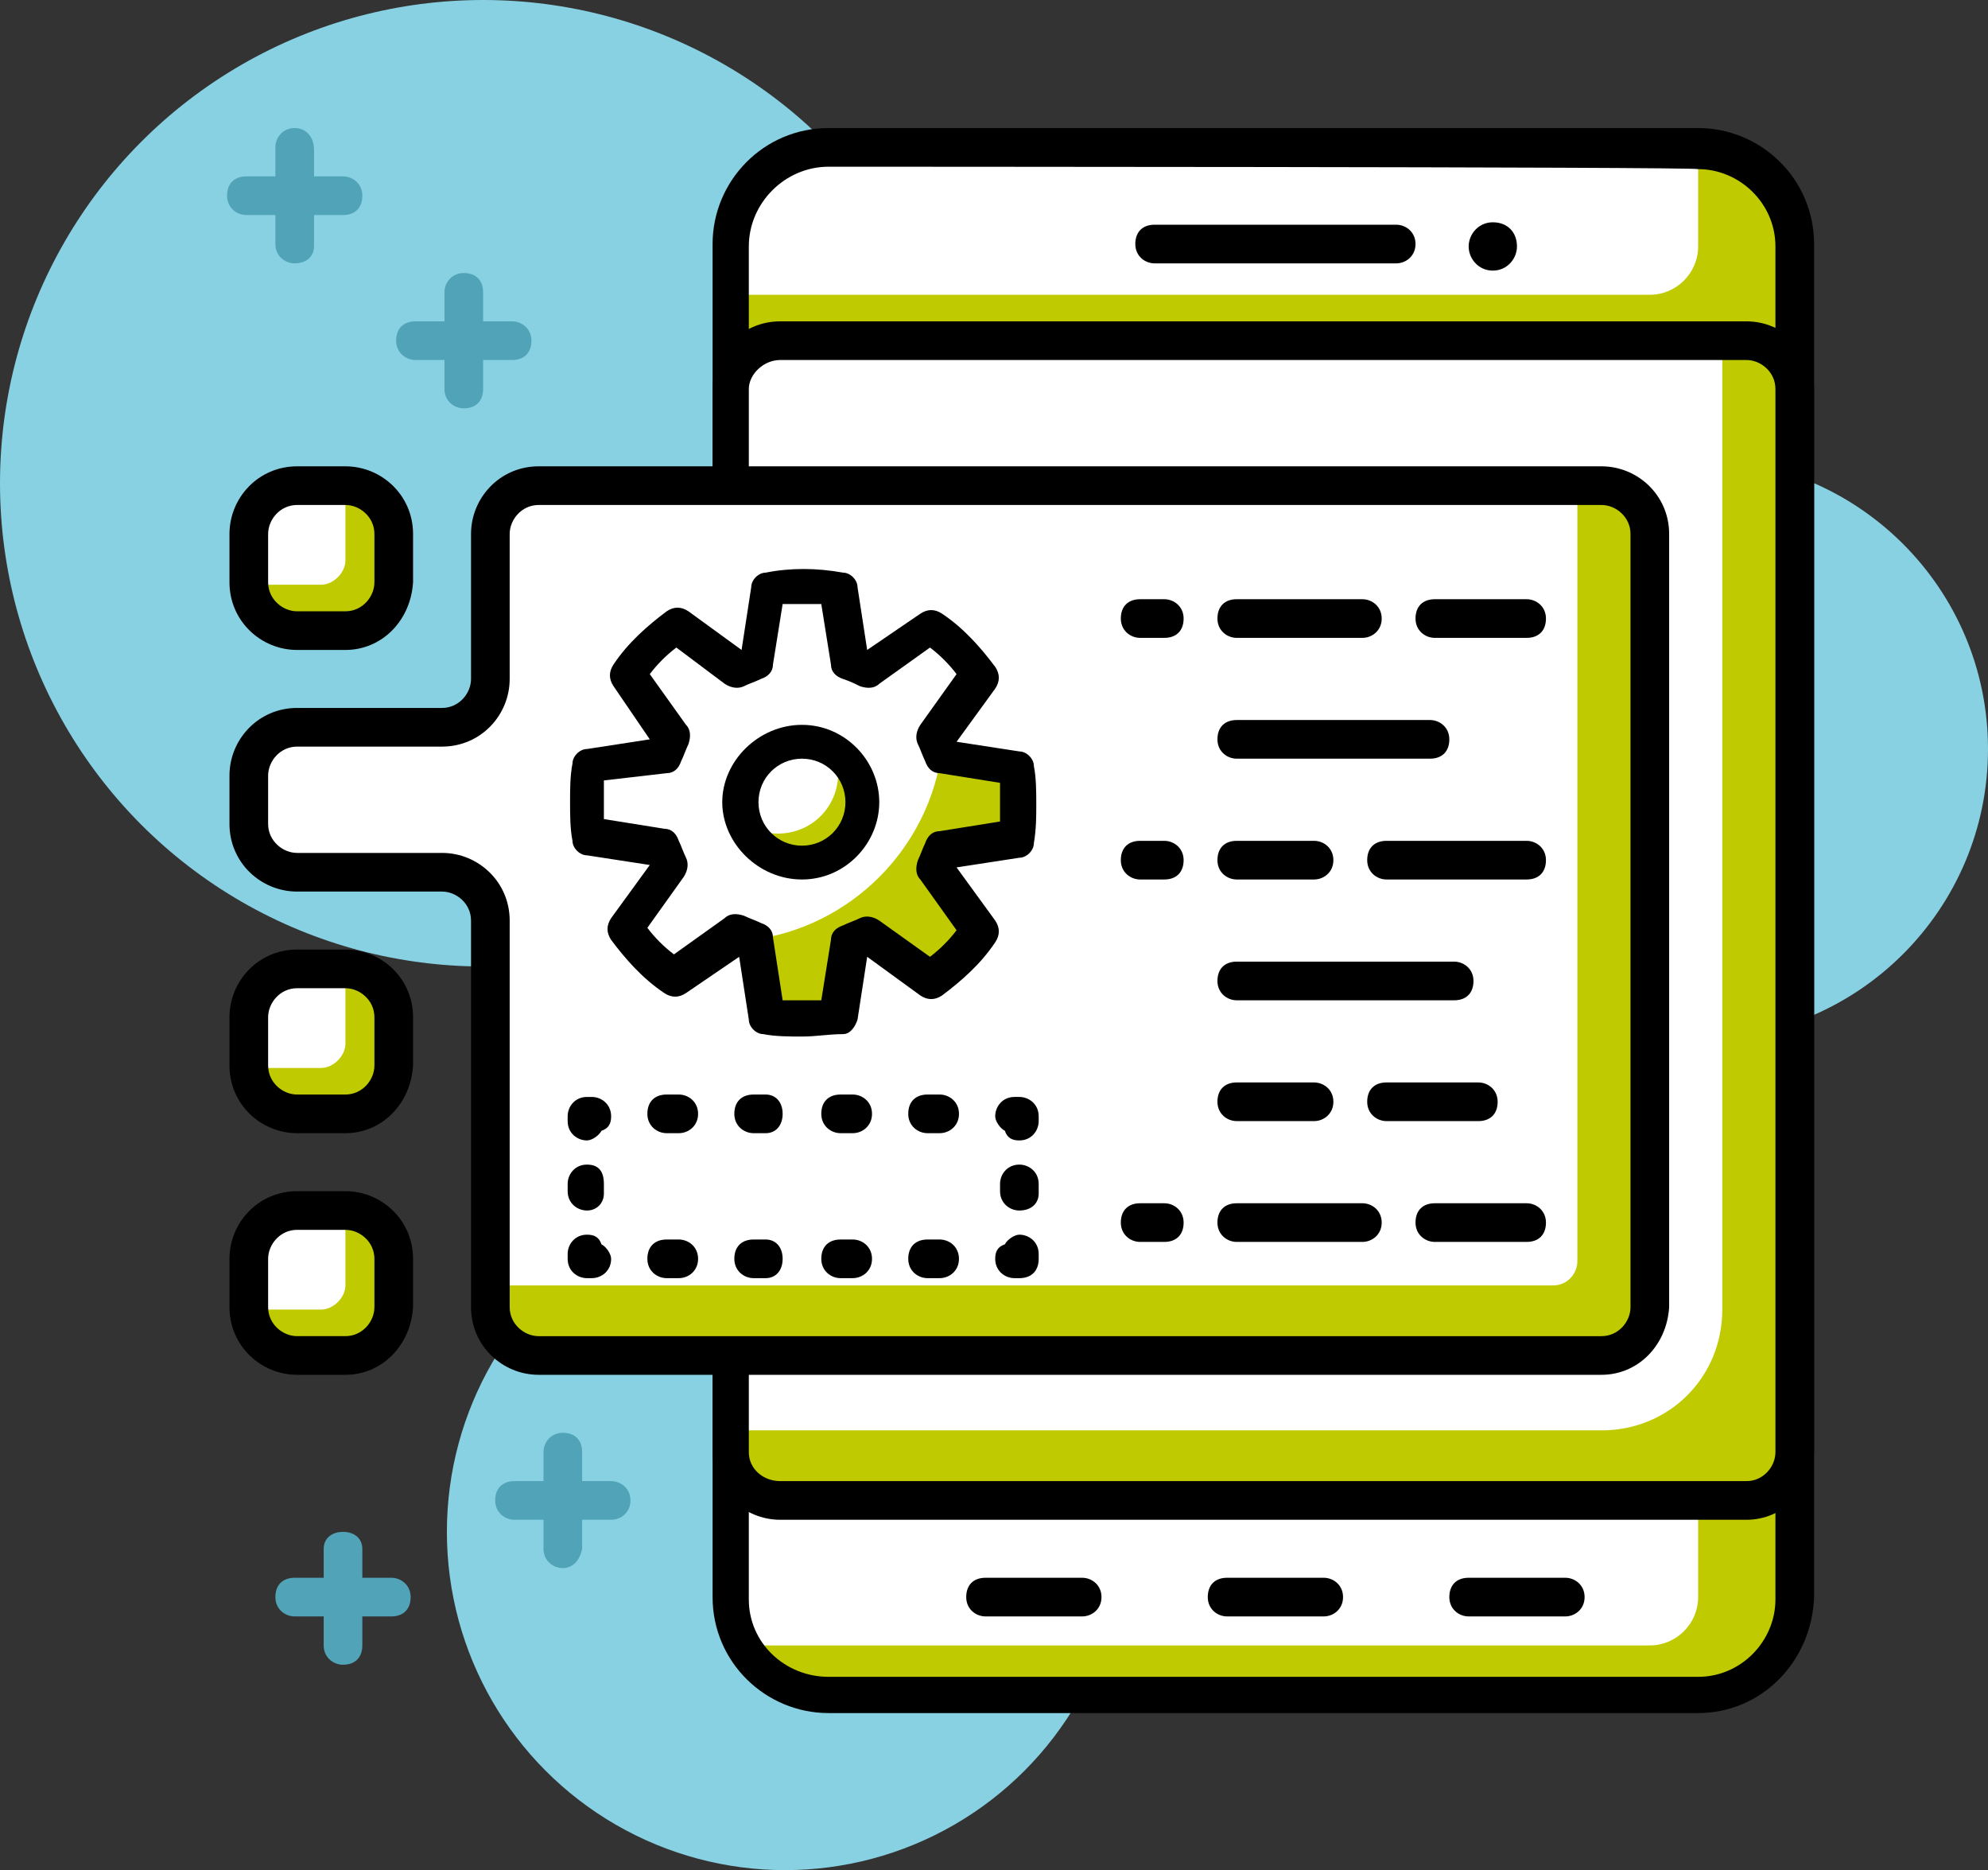
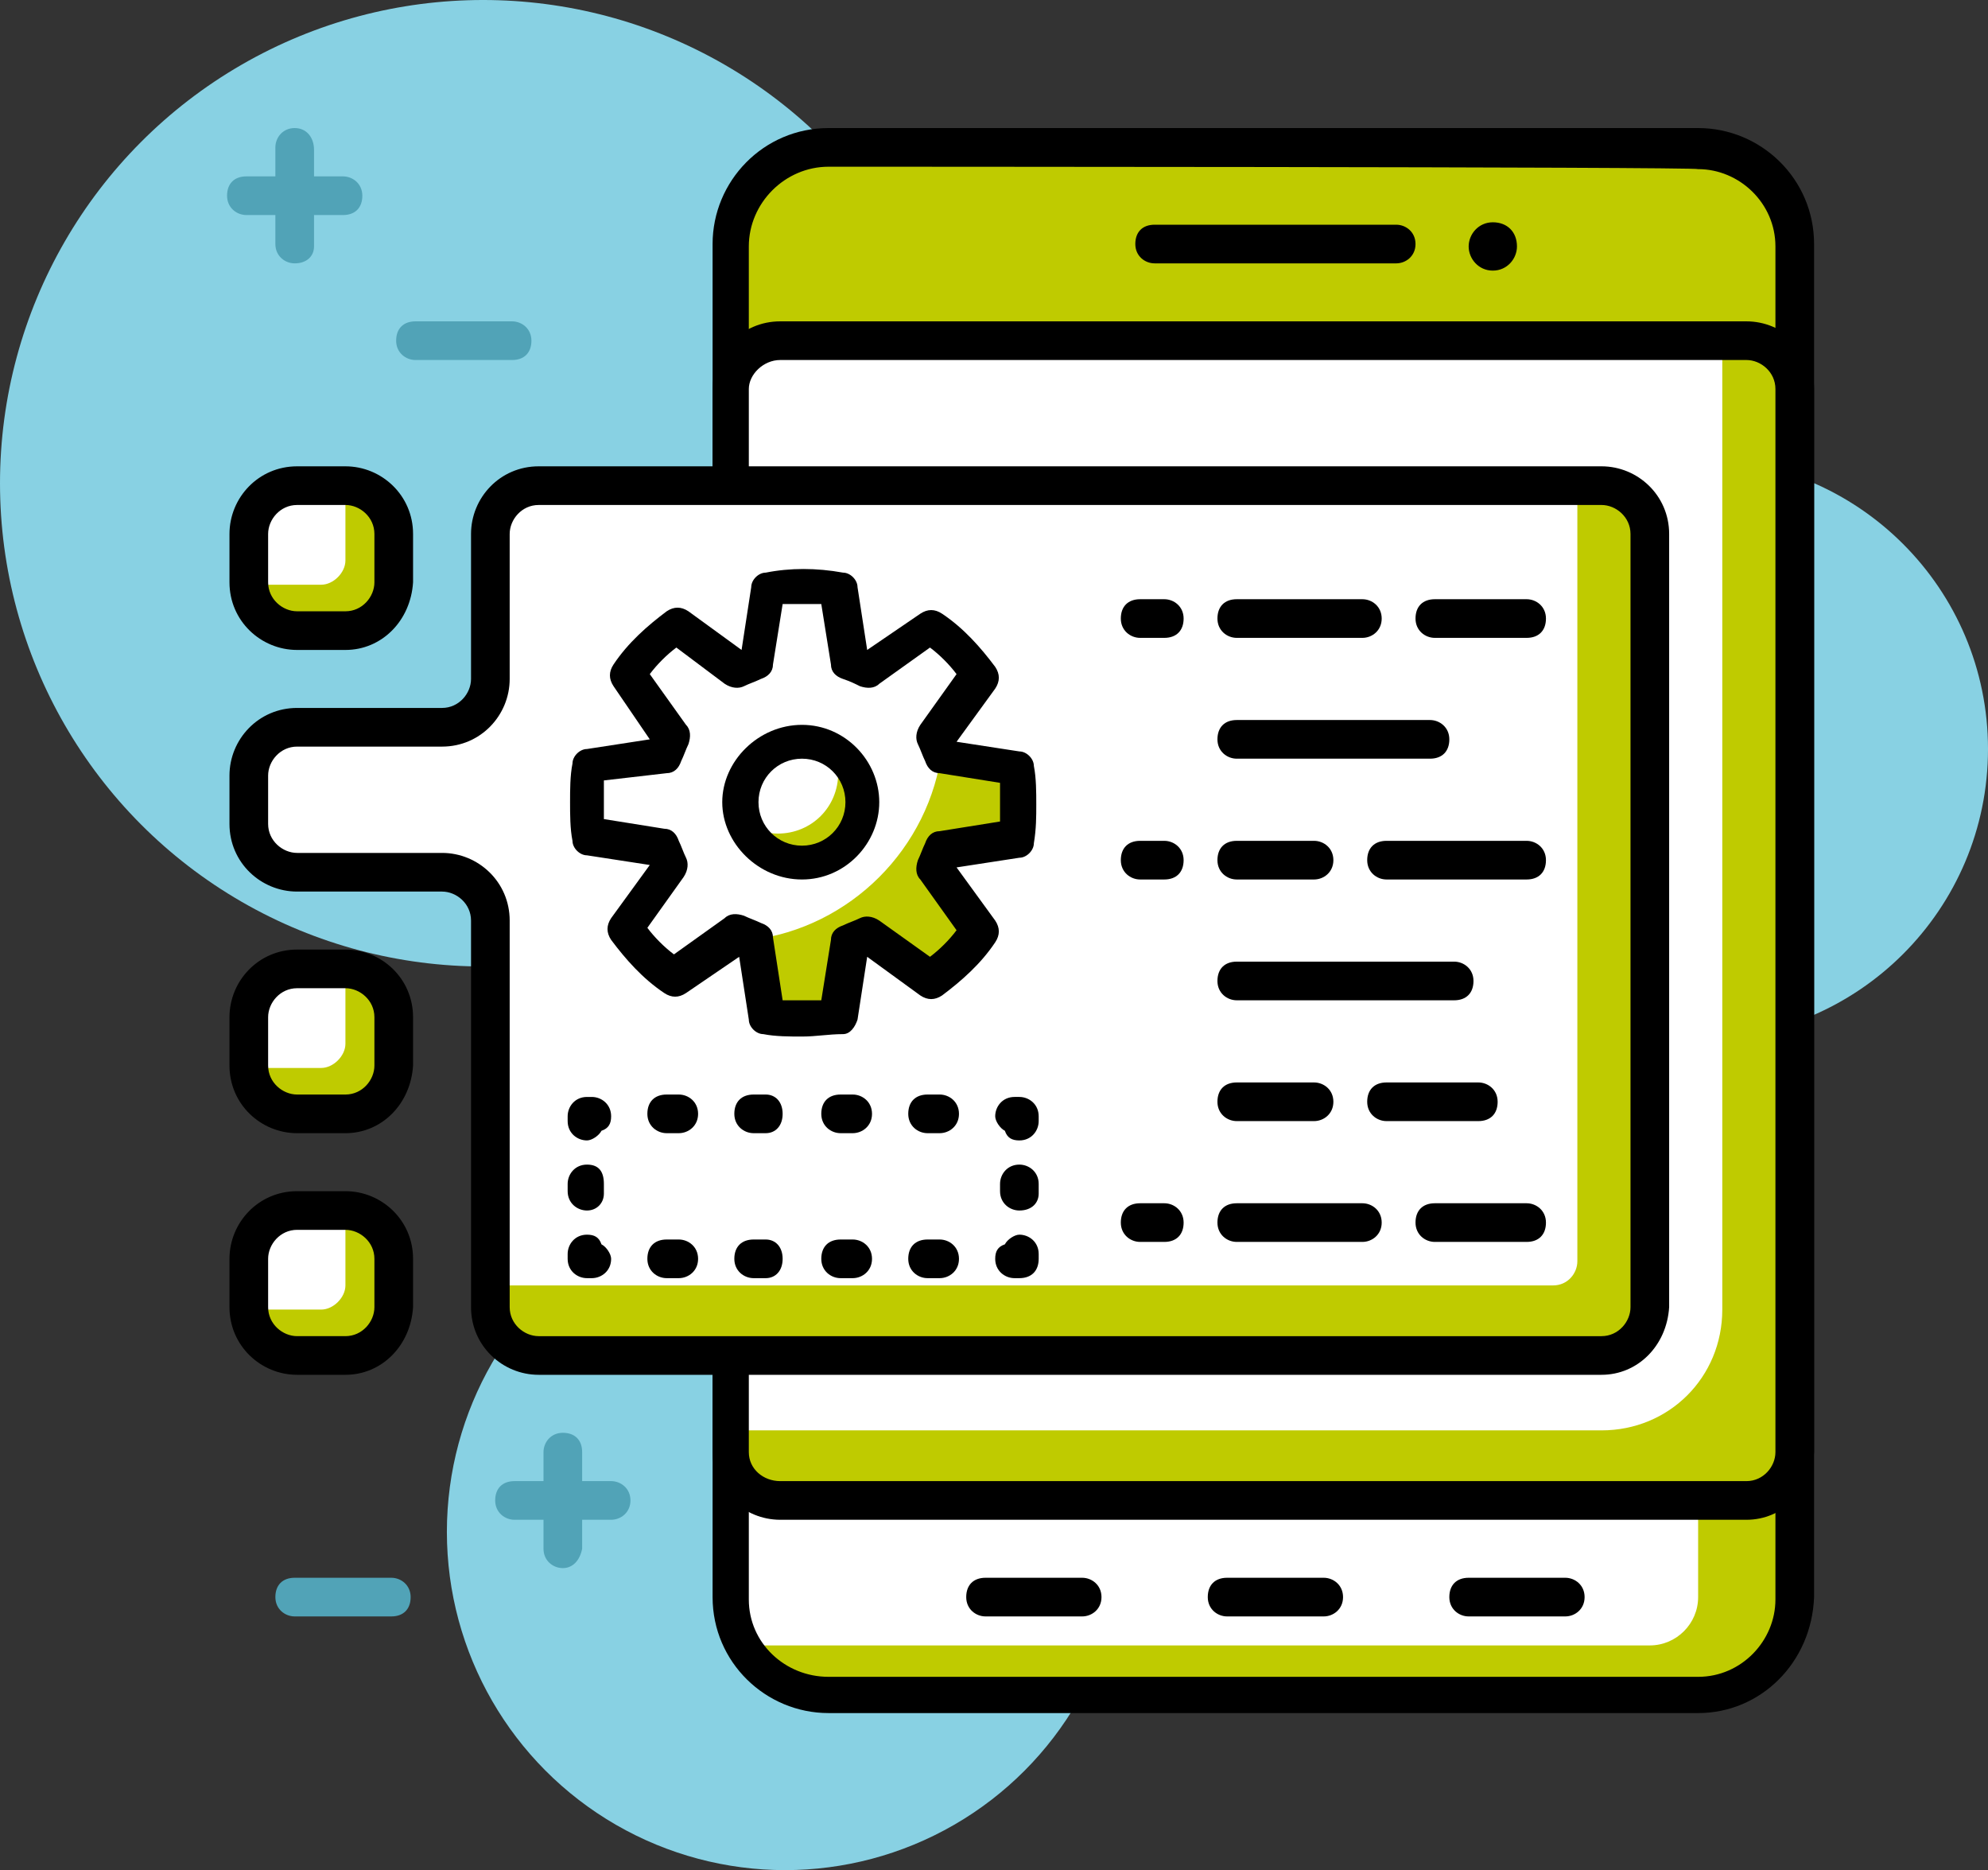
<svg xmlns="http://www.w3.org/2000/svg" version="1.1" id="a" x="0px" y="0px" viewBox="0 0 82.3 77.4" style="enable-background:new 0 0 82.3 77.4;" xml:space="preserve">
  <rect x="0" y="0" width="82.3" height="77.4" fill="#333333" stroke="none" />
  <style type="text/css">
	.st0{fill:#88D1E3;}
	.st1{fill:#BFCB00;}
	.st2{fill:#FFFFFF;}
	.st3{fill:#51A3B7;}
</style>
  <g>
    <circle class="st0" cx="32.5" cy="63.4" r="14" />
    <circle class="st0" cx="70.3" cy="31" r="12" />
    <circle class="st0" cx="20" cy="20" r="20" />
    <g>
      <path class="st1" d="M34.3,6.2h36c2.2,0,4,1.8,4,4v56c0,2.2-1.8,4-4,4h-36c-2.2,0-4-1.8-4-4v-56C30.3,7.9,32.1,6.2,34.3,6.2z" />
      <path class="st2" d="M30.3,62.1h40v4c0,1.1-0.9,2-2,2h-37c-0.5,0-1-0.4-1-1V62.1L30.3,62.1z" />
-       <path class="st2" d="M34.3,6.2h36v4c0,1.1-0.9,2-2,2h-38v-2C30.3,7.9,32.1,6.2,34.3,6.2z" />
      <path d="M70.3,70.9h-36c-2.6,0-4.8-2.1-4.8-4.8v-56c0-2.6,2.1-4.8,4.8-4.8h36c2.6,0,4.8,2.1,4.8,4.8v56    C75,68.8,72.9,70.9,70.3,70.9z M34.3,6.9c-1.8,0-3.3,1.5-3.3,3.3v56c0,1.8,1.5,3.2,3.3,3.2h36c1.8,0,3.2-1.5,3.2-3.2v-56    c0-1.8-1.5-3.2-3.2-3.2C70.3,6.9,34.3,6.9,34.3,6.9z" />
      <path class="st1" d="M32.3,14.2h40c1.1,0,2,0.9,2,2v44c0,1.1-0.9,2-2,2h-40c-1.1,0-2-0.9-2-2v-44C30.3,15,31.2,14.2,32.3,14.2z" />
      <path class="st2" d="M32.3,14.2h39v40c0,2.8-2.2,5-5,5h-36v-43C30.3,15.1,31.2,14.2,32.3,14.2z" />
      <path d="M72.3,62.9h-40c-1.5,0-2.8-1.2-2.8-2.8v-44c0-1.5,1.2-2.8,2.8-2.8h40c1.5,0,2.8,1.2,2.8,2.8v44    C75,61.7,73.8,62.9,72.3,62.9z M32.3,14.9c-0.7,0-1.3,0.6-1.3,1.2v44c0,0.7,0.6,1.2,1.3,1.2h40c0.7,0,1.2-0.6,1.2-1.2v-44    c0-0.7-0.6-1.2-1.2-1.2H32.3z" />
      <path d="M57.8,10.9h-10c-0.4,0-0.8-0.3-0.8-0.8s0.3-0.8,0.8-0.8h10c0.4,0,0.8,0.3,0.8,0.8S58.2,10.9,57.8,10.9z" />
      <path d="M54.8,66.9h-4c-0.4,0-0.8-0.3-0.8-0.8s0.3-0.8,0.8-0.8h4c0.4,0,0.8,0.3,0.8,0.8S55.2,66.9,54.8,66.9z" />
      <path d="M64.8,66.9h-4c-0.4,0-0.8-0.3-0.8-0.8s0.3-0.8,0.8-0.8h4c0.4,0,0.8,0.3,0.8,0.8S65.2,66.9,64.8,66.9z" />
      <path d="M44.8,66.9h-4c-0.4,0-0.8-0.3-0.8-0.8s0.3-0.8,0.8-0.8h4c0.4,0,0.8,0.3,0.8,0.8S45.2,66.9,44.8,66.9z" />
      <path d="M62.8,10.2c0,0.5-0.4,1-1,1s-1-0.5-1-1s0.4-1,1-1S62.8,9.6,62.8,10.2z" />
      <path class="st1" d="M12.3,20.2h2c1.1,0,2,0.9,2,2v2c0,1.1-0.9,2-2,2h-2c-1.1,0-2-0.9-2-2v-2C10.3,21,11.2,20.2,12.3,20.2z" />
      <path class="st2" d="M12.3,20.2h2v3c0,0.5-0.5,1-1,1h-3v-2C10.3,21.1,11.2,20.2,12.3,20.2z" />
      <path d="M14.3,26.9h-2c-1.5,0-2.8-1.2-2.8-2.8v-2c0-1.5,1.2-2.8,2.8-2.8h2c1.5,0,2.8,1.2,2.8,2.8v2C17,25.7,15.8,26.9,14.3,26.9z     M12.3,20.9c-0.7,0-1.2,0.6-1.2,1.2v2c0,0.7,0.6,1.2,1.2,1.2h2c0.7,0,1.2-0.6,1.2-1.2v-2c0-0.7-0.6-1.2-1.2-1.2H12.3z" />
      <path class="st1" d="M12.3,40.2h2c1.1,0,2,0.9,2,2v2c0,1.1-0.9,2-2,2h-2c-1.1,0-2-0.9-2-2v-2C10.3,41,11.2,40.2,12.3,40.2z" />
      <path class="st2" d="M12.3,40.2h2v3c0,0.5-0.5,1-1,1h-3v-2C10.3,41.1,11.2,40.2,12.3,40.2z" />
      <path d="M14.3,46.9h-2c-1.5,0-2.8-1.2-2.8-2.8v-2c0-1.5,1.2-2.8,2.8-2.8h2c1.5,0,2.8,1.2,2.8,2.8v2C17,45.7,15.8,46.9,14.3,46.9z     M12.3,40.9c-0.7,0-1.2,0.6-1.2,1.2v2c0,0.7,0.6,1.2,1.2,1.2h2c0.7,0,1.2-0.6,1.2-1.2v-2c0-0.7-0.6-1.2-1.2-1.2H12.3z" />
      <path class="st1" d="M12.3,50.2h2c1.1,0,2,0.9,2,2v2c0,1.1-0.9,2-2,2h-2c-1.1,0-2-0.9-2-2v-2C10.3,51,11.2,50.2,12.3,50.2z" />
      <path class="st2" d="M12.3,50.2h2v3c0,0.5-0.5,1-1,1h-3v-2C10.3,51.1,11.2,50.2,12.3,50.2z" />
      <path d="M14.3,56.9h-2c-1.5,0-2.8-1.2-2.8-2.8v-2c0-1.5,1.2-2.8,2.8-2.8h2c1.5,0,2.8,1.2,2.8,2.8v2C17,55.7,15.8,56.9,14.3,56.9z     M12.3,50.9c-0.7,0-1.2,0.6-1.2,1.2v2c0,0.7,0.6,1.2,1.2,1.2h2c0.7,0,1.2-0.6,1.2-1.2v-2c0-0.7-0.6-1.2-1.2-1.2H12.3z" />
      <path class="st1" d="M66.3,20.2h-44c-1.1,0-2,0.9-2,2v6c0,1.1-0.9,2-2,2h-6c-1.1,0-2,0.9-2,2v2c0,1.1,0.9,2,2,2h6c1.1,0,2,0.9,2,2    v16c0,1.1,0.9,2,2,2h44c1.1,0,2-0.9,2-2v-32C68.3,21.1,67.4,20.2,66.3,20.2z" />
      <path class="st2" d="M65.3,20.2h-43c-1.1,0-2,0.9-2,2v6c0,1.1-0.9,2-2,2h-6c-1.1,0-2,0.9-2,2v2c0,1.1,0.9,2,2,2h6c1.1,0,2,0.9,2,2    v15h44c0.6,0,1-0.5,1-1V20.2z" />
      <path d="M66.3,56.9h-44c-1.5,0-2.8-1.2-2.8-2.8v-16c0-0.7-0.6-1.2-1.2-1.2h-6c-1.5,0-2.8-1.2-2.8-2.8v-2c0-1.5,1.2-2.8,2.8-2.8h6    c0.7,0,1.2-0.6,1.2-1.2v-6c0-1.5,1.2-2.8,2.8-2.8h44c1.5,0,2.8,1.2,2.8,2.8v32C69,55.7,67.8,56.9,66.3,56.9z M12.3,30.9    c-0.7,0-1.2,0.6-1.2,1.2v2c0,0.7,0.6,1.2,1.2,1.2h6c1.5,0,2.8,1.2,2.8,2.8v16c0,0.7,0.6,1.2,1.2,1.2h44c0.7,0,1.2-0.6,1.2-1.2v-32    c0-0.7-0.6-1.2-1.2-1.2h-44c-0.7,0-1.2,0.6-1.2,1.2v6c0,1.5-1.2,2.8-2.8,2.8H12.3z" />
      <path d="M42.2,52.9H42c-0.4,0-0.8-0.3-0.8-0.8c0-0.3,0.1-0.5,0.4-0.6c0.1-0.2,0.4-0.4,0.6-0.4c0.4,0,0.8,0.3,0.8,0.8v0.2    C43,52.6,42.7,52.9,42.2,52.9z" />
      <path d="M38.9,52.9h-0.5c-0.4,0-0.8-0.3-0.8-0.8s0.3-0.8,0.8-0.8h0.5c0.4,0,0.8,0.3,0.8,0.8S39.3,52.9,38.9,52.9z M35.3,52.9h-0.5    c-0.4,0-0.8-0.3-0.8-0.8s0.3-0.8,0.8-0.8h0.5c0.4,0,0.8,0.3,0.8,0.8S35.7,52.9,35.3,52.9z M31.7,52.9h-0.5c-0.4,0-0.8-0.3-0.8-0.8    s0.3-0.8,0.8-0.8h0.5c0.4,0,0.7,0.3,0.7,0.8S32.1,52.9,31.7,52.9z M28.1,52.9h-0.5c-0.4,0-0.8-0.3-0.8-0.8s0.3-0.8,0.8-0.8h0.5    c0.4,0,0.8,0.3,0.8,0.8S28.5,52.9,28.1,52.9z" />
      <path d="M24.5,52.9h-0.2c-0.4,0-0.8-0.3-0.8-0.8v-0.2c0-0.4,0.3-0.8,0.8-0.8c0.3,0,0.5,0.1,0.6,0.4c0.2,0.1,0.4,0.4,0.4,0.6    C25.3,52.6,24.9,52.9,24.5,52.9z" />
      <path d="M24.3,50.1c-0.4,0-0.8-0.3-0.8-0.8V49c0-0.4,0.3-0.8,0.8-0.8S25,48.5,25,49v0.4C25,49.8,24.7,50.1,24.3,50.1z" />
      <path d="M24.3,47.2c-0.4,0-0.8-0.3-0.8-0.8v-0.2c0-0.4,0.3-0.8,0.8-0.8h0.2c0.4,0,0.8,0.3,0.8,0.8c0,0.3-0.1,0.5-0.4,0.6    C24.8,47,24.5,47.2,24.3,47.2z" />
      <path d="M38.9,46.9h-0.5c-0.4,0-0.8-0.3-0.8-0.8s0.3-0.8,0.8-0.8h0.5c0.4,0,0.8,0.3,0.8,0.8S39.3,46.9,38.9,46.9z M35.3,46.9h-0.5    c-0.4,0-0.8-0.3-0.8-0.8s0.3-0.8,0.8-0.8h0.5c0.4,0,0.8,0.3,0.8,0.8S35.7,46.9,35.3,46.9z M31.7,46.9h-0.5c-0.4,0-0.8-0.3-0.8-0.8    s0.3-0.8,0.8-0.8h0.5c0.4,0,0.7,0.3,0.7,0.8S32.1,46.9,31.7,46.9z M28.1,46.9h-0.5c-0.4,0-0.8-0.3-0.8-0.8s0.3-0.8,0.8-0.8h0.5    c0.4,0,0.8,0.3,0.8,0.8S28.5,46.9,28.1,46.9z" />
      <path d="M42.2,47.2c-0.3,0-0.5-0.1-0.6-0.4c-0.2-0.1-0.4-0.4-0.4-0.6c0-0.4,0.3-0.8,0.8-0.8h0.2c0.4,0,0.8,0.3,0.8,0.8v0.2    C43,46.8,42.7,47.2,42.2,47.2z" />
      <path d="M42.2,50.1c-0.4,0-0.8-0.3-0.8-0.8V49c0-0.4,0.3-0.8,0.8-0.8c0.4,0,0.8,0.3,0.8,0.8v0.4C43,49.8,42.7,50.1,42.2,50.1z" />
      <path class="st2" d="M42.1,34.6c0.1-0.5,0.1-1,0.1-1.5s0-1-0.1-1.5l-3.1-0.5c-0.1-0.3-0.2-0.5-0.3-0.8l1.8-2.5    c-0.6-0.8-1.3-1.5-2.1-2.1L36,27.7c-0.2-0.1-0.5-0.2-0.8-0.3l-0.5-3.1c-0.5-0.1-1-0.1-1.5-0.1l0,0c-0.5,0-1,0-1.5,0.1l-0.5,3.1    c-0.3,0.1-0.5,0.2-0.8,0.3L28,25.8c-0.8,0.6-1.5,1.3-2.1,2.1l1.8,2.5c-0.1,0.2-0.2,0.5-0.3,0.8l-3.1,0.5c-0.1,0.5-0.1,1-0.1,1.5    s0,1,0.1,1.5l3.1,0.5c0.1,0.3,0.2,0.5,0.3,0.8l-1.8,2.5c0.6,0.8,1.3,1.5,2.1,2.1l2.5-1.8c0.2,0.1,0.5,0.2,0.8,0.3l0.5,3.1    c0.5,0.1,1,0.1,1.5,0.1l0,0c0.5,0,1,0,1.5-0.1l0.5-3.1c0.3-0.1,0.5-0.2,0.8-0.3l2.5,1.8c0.8-0.6,1.5-1.3,2.1-2.1l-1.8-2.5    c0.1-0.2,0.2-0.5,0.3-0.8C39.1,35.1,42.1,34.6,42.1,34.6z" />
      <path class="st1" d="M42.1,34.6c0.1-0.5,0.1-1,0.1-1.5s0-1-0.1-1.5l-3.1-0.5C39,31.1,39,31,39,31c-0.5,4.1-3.8,7.4-7.9,7.9    c0.1,0,0.2,0.1,0.2,0.1l0.5,3.1c0.5,0.1,1,0.1,1.5,0.1l0,0c0.5,0,1,0,1.5-0.1l0.5-3.1c0.3-0.1,0.5-0.2,0.8-0.3l2.5,1.8    c0.8-0.6,1.5-1.3,2.1-2.1l-1.8-2.5c0.1-0.2,0.2-0.5,0.3-0.8L42.1,34.6L42.1,34.6z" />
      <path d="M33.2,42.9c-0.5,0-1.1,0-1.6-0.1c-0.3,0-0.6-0.3-0.6-0.6l-0.4-2.6h0l-2.2,1.5c-0.3,0.2-0.6,0.2-0.9,0    c-0.9-0.6-1.6-1.4-2.2-2.2c-0.2-0.3-0.2-0.6,0-0.9l1.6-2.2v0l-2.6-0.4c-0.3,0-0.6-0.3-0.6-0.6c-0.1-0.5-0.1-1.1-0.1-1.6    s0-1.1,0.1-1.6c0-0.3,0.3-0.6,0.6-0.6l2.6-0.4v0l-1.5-2.2c-0.2-0.3-0.2-0.6,0-0.9c0.6-0.9,1.4-1.6,2.2-2.2c0.3-0.2,0.6-0.2,0.9,0    l2.2,1.6h0l0.4-2.6c0-0.3,0.3-0.6,0.6-0.6c1-0.2,2.1-0.2,3.2,0c0.3,0,0.6,0.3,0.6,0.6l0.4,2.6h0l2.2-1.5c0.3-0.2,0.6-0.2,0.9,0    c0.9,0.6,1.6,1.4,2.2,2.2c0.2,0.3,0.2,0.6,0,0.9l-1.6,2.2v0l2.6,0.4c0.3,0,0.6,0.3,0.6,0.6c0.1,0.5,0.1,1.1,0.1,1.6s0,1-0.1,1.6    c0,0.3-0.3,0.6-0.6,0.6l-2.6,0.4v0l1.6,2.2c0.2,0.3,0.2,0.6,0,0.9c-0.6,0.9-1.4,1.6-2.2,2.2c-0.3,0.2-0.6,0.2-0.9,0l-2.2-1.6    c0,0,0,0,0,0l-0.4,2.6c-0.1,0.3-0.3,0.6-0.6,0.6C34.3,42.8,33.8,42.9,33.2,42.9L33.2,42.9z M32.4,41.4c0.5,0,1.1,0,1.6,0l0.4-2.5    c0-0.3,0.2-0.5,0.5-0.6c0.2-0.1,0.5-0.2,0.7-0.3c0.2-0.1,0.5-0.1,0.8,0.1l2.1,1.5c0.4-0.3,0.8-0.7,1.1-1.1l-1.5-2.1    c-0.2-0.2-0.2-0.5-0.1-0.8c0.1-0.2,0.2-0.5,0.3-0.7c0.1-0.3,0.3-0.5,0.6-0.5l2.5-0.4c0-0.3,0-0.5,0-0.8s0-0.5,0-0.8l-2.5-0.4    c-0.3,0-0.5-0.2-0.6-0.5c-0.1-0.2-0.2-0.5-0.3-0.7c-0.1-0.2-0.1-0.5,0.1-0.8l1.5-2.1c-0.3-0.4-0.7-0.8-1.1-1.1l-2.1,1.5    c-0.2,0.2-0.5,0.2-0.8,0.1c-0.2-0.1-0.4-0.2-0.7-0.3c-0.3-0.1-0.5-0.3-0.5-0.6l-0.4-2.5c-0.5,0-1.1,0-1.6,0L32,27.5    c0,0.3-0.2,0.5-0.5,0.6c-0.2,0.1-0.5,0.2-0.7,0.3c-0.2,0.1-0.5,0.1-0.8-0.1L28,26.8c-0.4,0.3-0.8,0.7-1.1,1.1l1.5,2.1    c0.2,0.2,0.2,0.5,0.1,0.8c-0.1,0.2-0.2,0.5-0.3,0.7c-0.1,0.3-0.3,0.5-0.6,0.5L25,32.3c0,0.3,0,0.5,0,0.8s0,0.5,0,0.8l2.5,0.4    c0.3,0,0.5,0.2,0.6,0.5c0.1,0.2,0.2,0.5,0.3,0.7c0.1,0.2,0.1,0.5-0.1,0.8l-1.5,2.1c0.3,0.4,0.7,0.8,1.1,1.1l2.1-1.5    c0.2-0.2,0.5-0.2,0.8-0.1c0.2,0.1,0.5,0.2,0.7,0.3c0.3,0.1,0.5,0.3,0.5,0.6L32.4,41.4L32.4,41.4z M42.1,34.6L42.1,34.6z" />
-       <circle class="st2" cx="33.2" cy="33.2" r="2.5" />
      <path class="st1" d="M34.4,30.9c0.2,0.3,0.3,0.7,0.3,1.1c0,1.4-1.1,2.5-2.5,2.5c-0.4,0-0.8-0.1-1.1-0.3c0.4,0.8,1.3,1.4,2.2,1.4    c1.4,0,2.5-1.1,2.5-2.5C35.8,32.2,35.2,31.3,34.4,30.9z" />
      <path d="M33.2,36.4c-1.8,0-3.3-1.5-3.3-3.2s1.5-3.2,3.3-3.2c1.8,0,3.2,1.5,3.2,3.2S35,36.4,33.2,36.4z M33.2,31.4    c-1,0-1.8,0.8-1.8,1.8s0.8,1.8,1.8,1.8s1.8-0.8,1.8-1.8S34.2,31.4,33.2,31.4z" />
      <path d="M63.2,26.4h-3.8c-0.4,0-0.8-0.3-0.8-0.8s0.3-0.8,0.8-0.8h3.8c0.4,0,0.8,0.3,0.8,0.8S63.7,26.4,63.2,26.4z" />
      <path d="M56.4,26.4h-5.2c-0.4,0-0.8-0.3-0.8-0.8s0.3-0.8,0.8-0.8h5.2c0.4,0,0.8,0.3,0.8,0.8S56.8,26.4,56.4,26.4z" />
      <path d="M48.2,26.4h-1c-0.4,0-0.8-0.3-0.8-0.8s0.3-0.8,0.8-0.8h1c0.4,0,0.8,0.3,0.8,0.8S48.7,26.4,48.2,26.4z" />
      <path d="M59.2,31.4h-8c-0.4,0-0.8-0.3-0.8-0.8s0.3-0.8,0.8-0.8h8c0.4,0,0.8,0.3,0.8,0.8S59.7,31.4,59.2,31.4z" />
      <path d="M63.2,36.4h-5.8c-0.4,0-0.8-0.3-0.8-0.8s0.3-0.8,0.8-0.8h5.8c0.4,0,0.8,0.3,0.8,0.8S63.7,36.4,63.2,36.4z" />
      <path d="M54.4,36.4h-3.2c-0.4,0-0.8-0.3-0.8-0.8s0.3-0.8,0.8-0.8h3.2c0.4,0,0.8,0.3,0.8,0.8S54.8,36.4,54.4,36.4z" />
      <path d="M48.2,36.4h-1c-0.4,0-0.8-0.3-0.8-0.8s0.3-0.8,0.8-0.8h1c0.4,0,0.8,0.3,0.8,0.8S48.7,36.4,48.2,36.4z" />
      <path d="M60.2,41.4h-9c-0.4,0-0.8-0.3-0.8-0.8s0.3-0.8,0.8-0.8h9c0.4,0,0.8,0.3,0.8,0.8S60.7,41.4,60.2,41.4z" />
      <path d="M61.2,46.4h-3.8c-0.4,0-0.8-0.3-0.8-0.8s0.3-0.8,0.8-0.8h3.8c0.4,0,0.8,0.3,0.8,0.8S61.7,46.4,61.2,46.4z" />
      <path d="M54.4,46.4h-3.2c-0.4,0-0.8-0.3-0.8-0.8s0.3-0.8,0.8-0.8h3.2c0.4,0,0.8,0.3,0.8,0.8S54.8,46.4,54.4,46.4z" />
      <path d="M63.2,51.4h-3.8c-0.4,0-0.8-0.3-0.8-0.8s0.3-0.8,0.8-0.8h3.8c0.4,0,0.8,0.3,0.8,0.8S63.7,51.4,63.2,51.4z" />
      <path d="M56.4,51.4h-5.2c-0.4,0-0.8-0.3-0.8-0.8s0.3-0.8,0.8-0.8h5.2c0.4,0,0.8,0.3,0.8,0.8S56.8,51.4,56.4,51.4z" />
      <path d="M48.2,51.4h-1c-0.4,0-0.8-0.3-0.8-0.8s0.3-0.8,0.8-0.8h1c0.4,0,0.8,0.3,0.8,0.8S48.7,51.4,48.2,51.4z" />
      <path class="st3" d="M25.3,62.9h-4c-0.4,0-0.8-0.3-0.8-0.8s0.3-0.8,0.8-0.8h4c0.4,0,0.8,0.3,0.8,0.8S25.7,62.9,25.3,62.9z" />
      <path class="st3" d="M23.3,64.9c-0.4,0-0.8-0.3-0.8-0.8v-4c0-0.4,0.3-0.8,0.8-0.8s0.8,0.3,0.8,0.8v4C24,64.6,23.7,64.9,23.3,64.9z    " />
      <path class="st3" d="M16.2,66.9h-4c-0.4,0-0.8-0.3-0.8-0.8s0.3-0.8,0.8-0.8h4c0.4,0,0.8,0.3,0.8,0.8S16.7,66.9,16.2,66.9z" />
-       <path class="st3" d="M14.2,68.9c-0.4,0-0.8-0.3-0.8-0.8v-4c0-0.4,0.3-0.7,0.8-0.7s0.8,0.3,0.8,0.7v4C15,68.6,14.7,68.9,14.2,68.9z    " />
      <path class="st3" d="M21.2,14.9h-4c-0.4,0-0.8-0.3-0.8-0.8s0.3-0.8,0.8-0.8h4c0.4,0,0.8,0.3,0.8,0.8S21.7,14.9,21.2,14.9z" />
-       <path class="st3" d="M19.2,16.9c-0.4,0-0.8-0.3-0.8-0.8v-4c0-0.4,0.3-0.8,0.8-0.8s0.8,0.3,0.8,0.8v4C20,16.6,19.7,16.9,19.2,16.9z    " />
      <path class="st3" d="M14.2,8.9h-4c-0.4,0-0.8-0.3-0.8-0.8s0.3-0.8,0.8-0.8h4c0.4,0,0.8,0.3,0.8,0.8S14.7,8.9,14.2,8.9z" />
      <path class="st3" d="M12.2,10.9c-0.4,0-0.8-0.3-0.8-0.8v-4c0-0.4,0.3-0.8,0.8-0.8S13,5.7,13,6.2v4C13,10.6,12.7,10.9,12.2,10.9z" />
    </g>
  </g>
</svg>